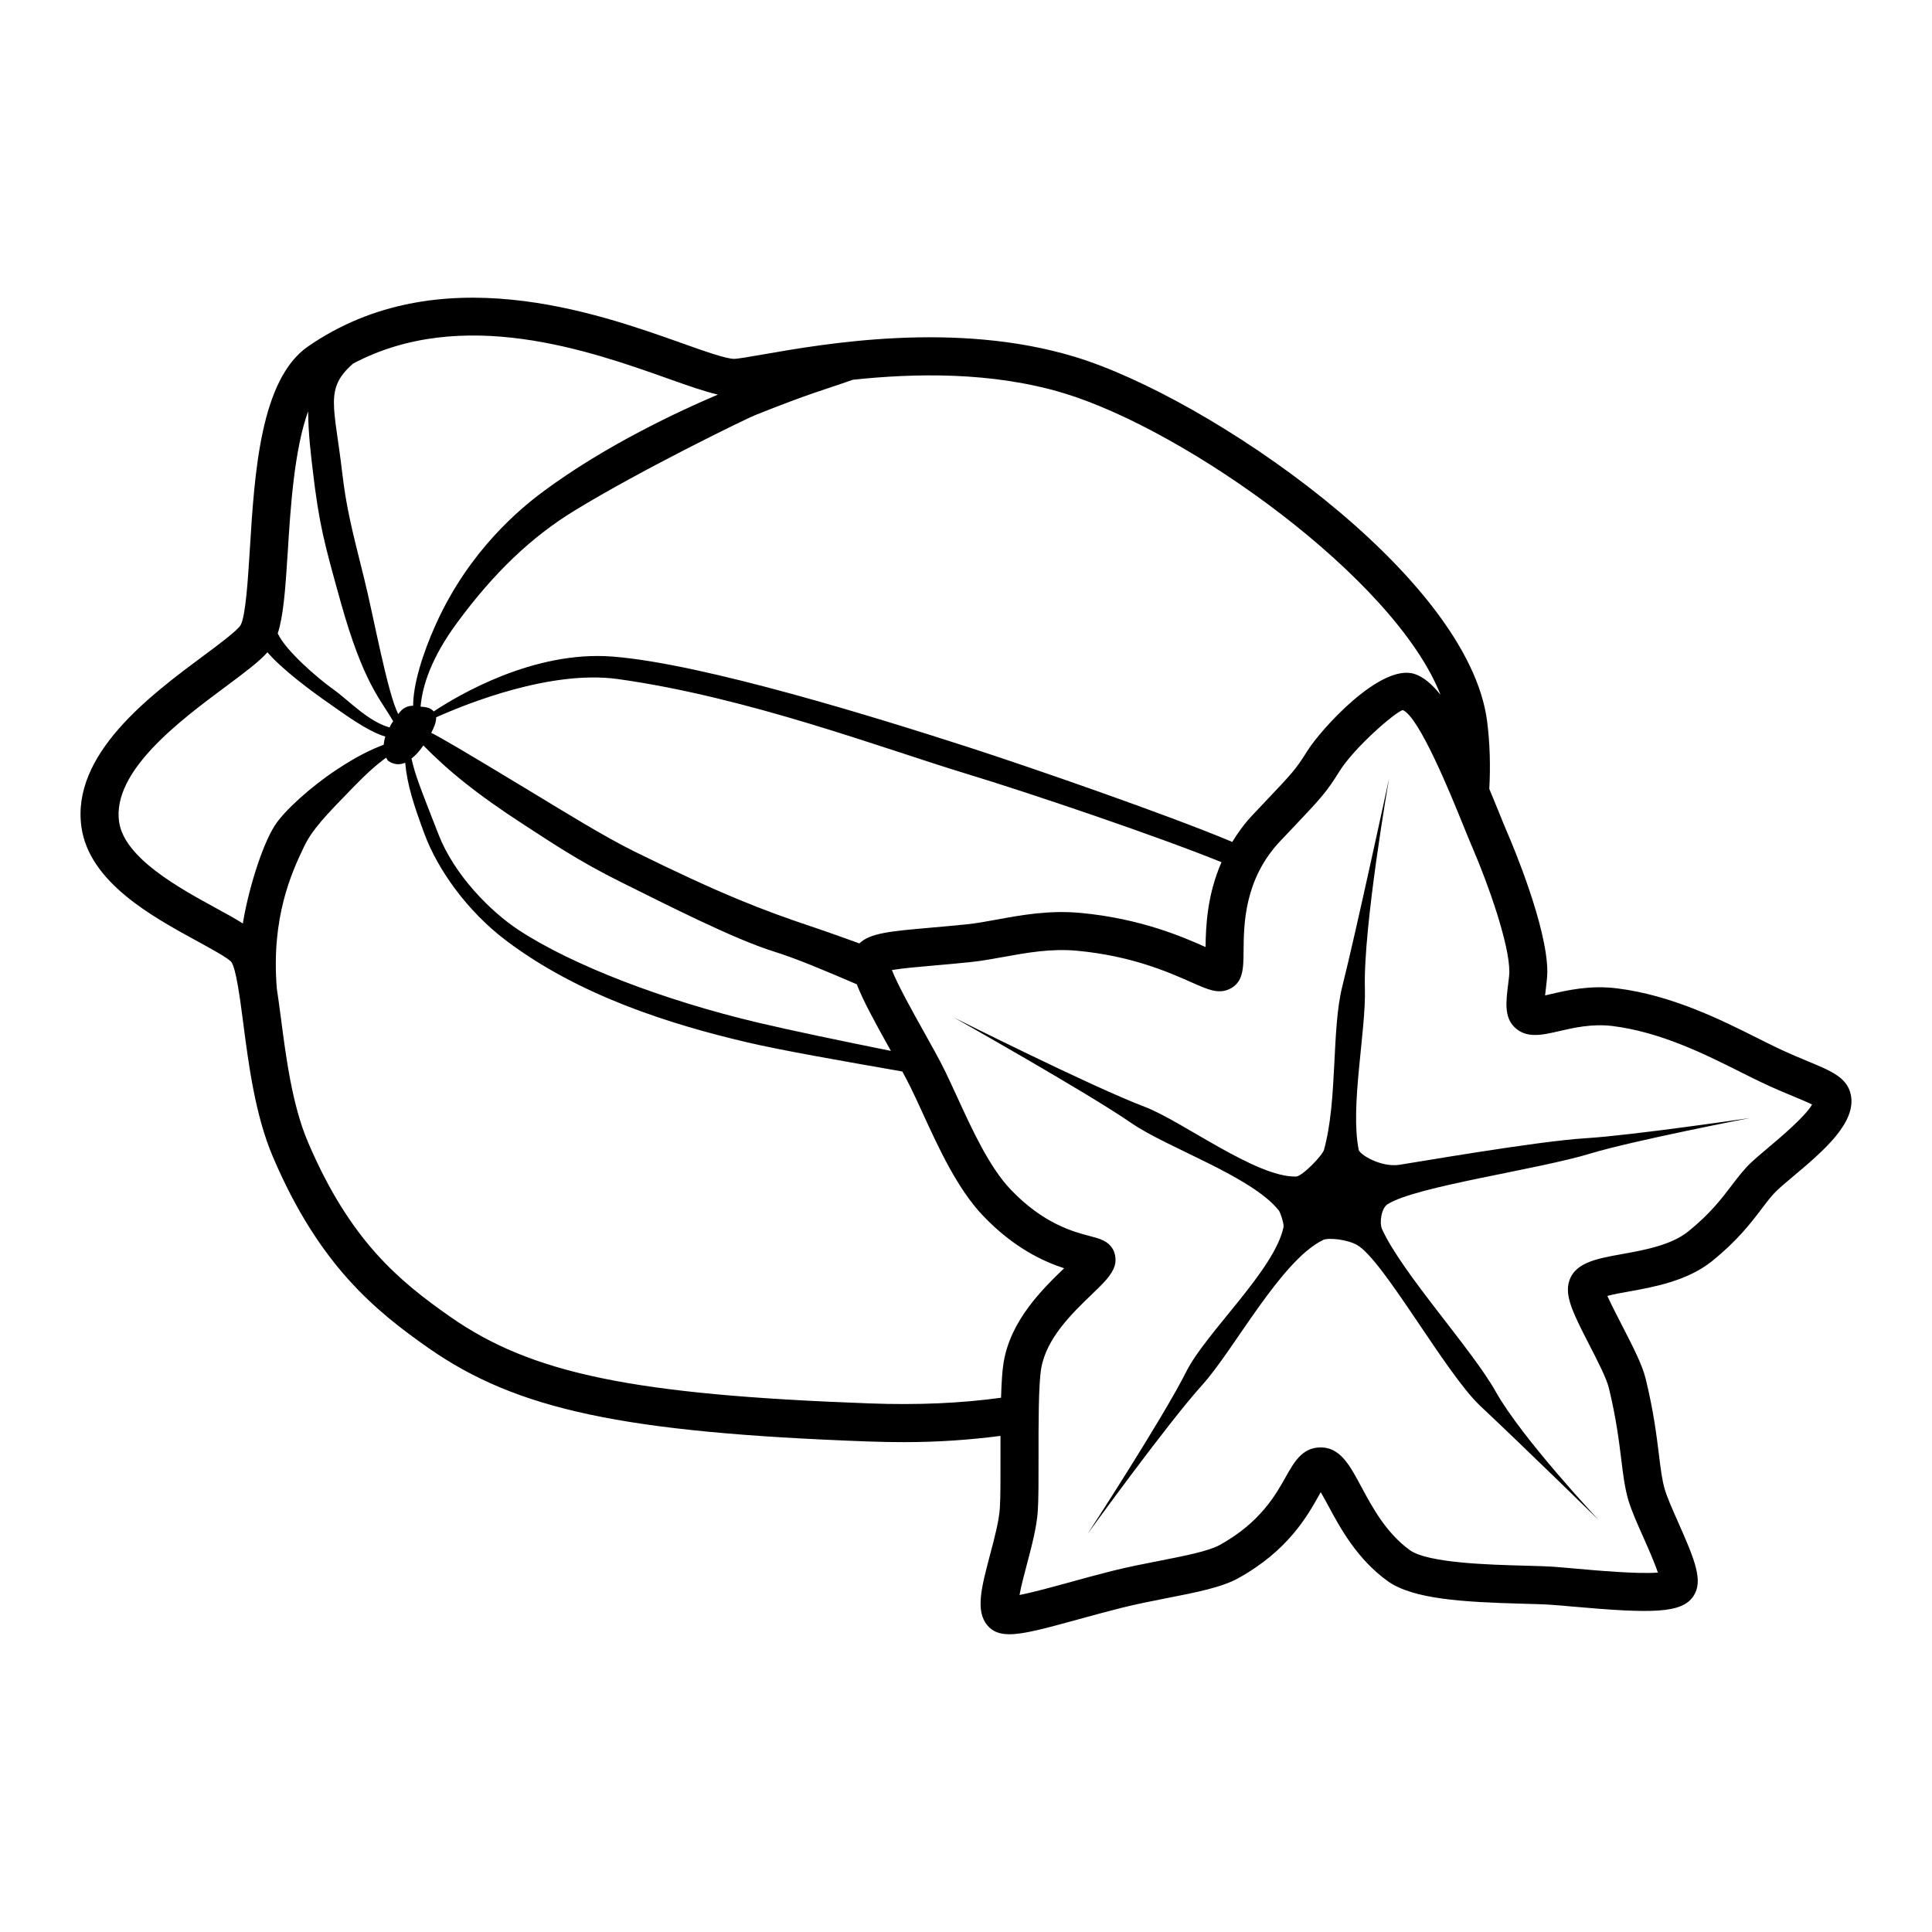
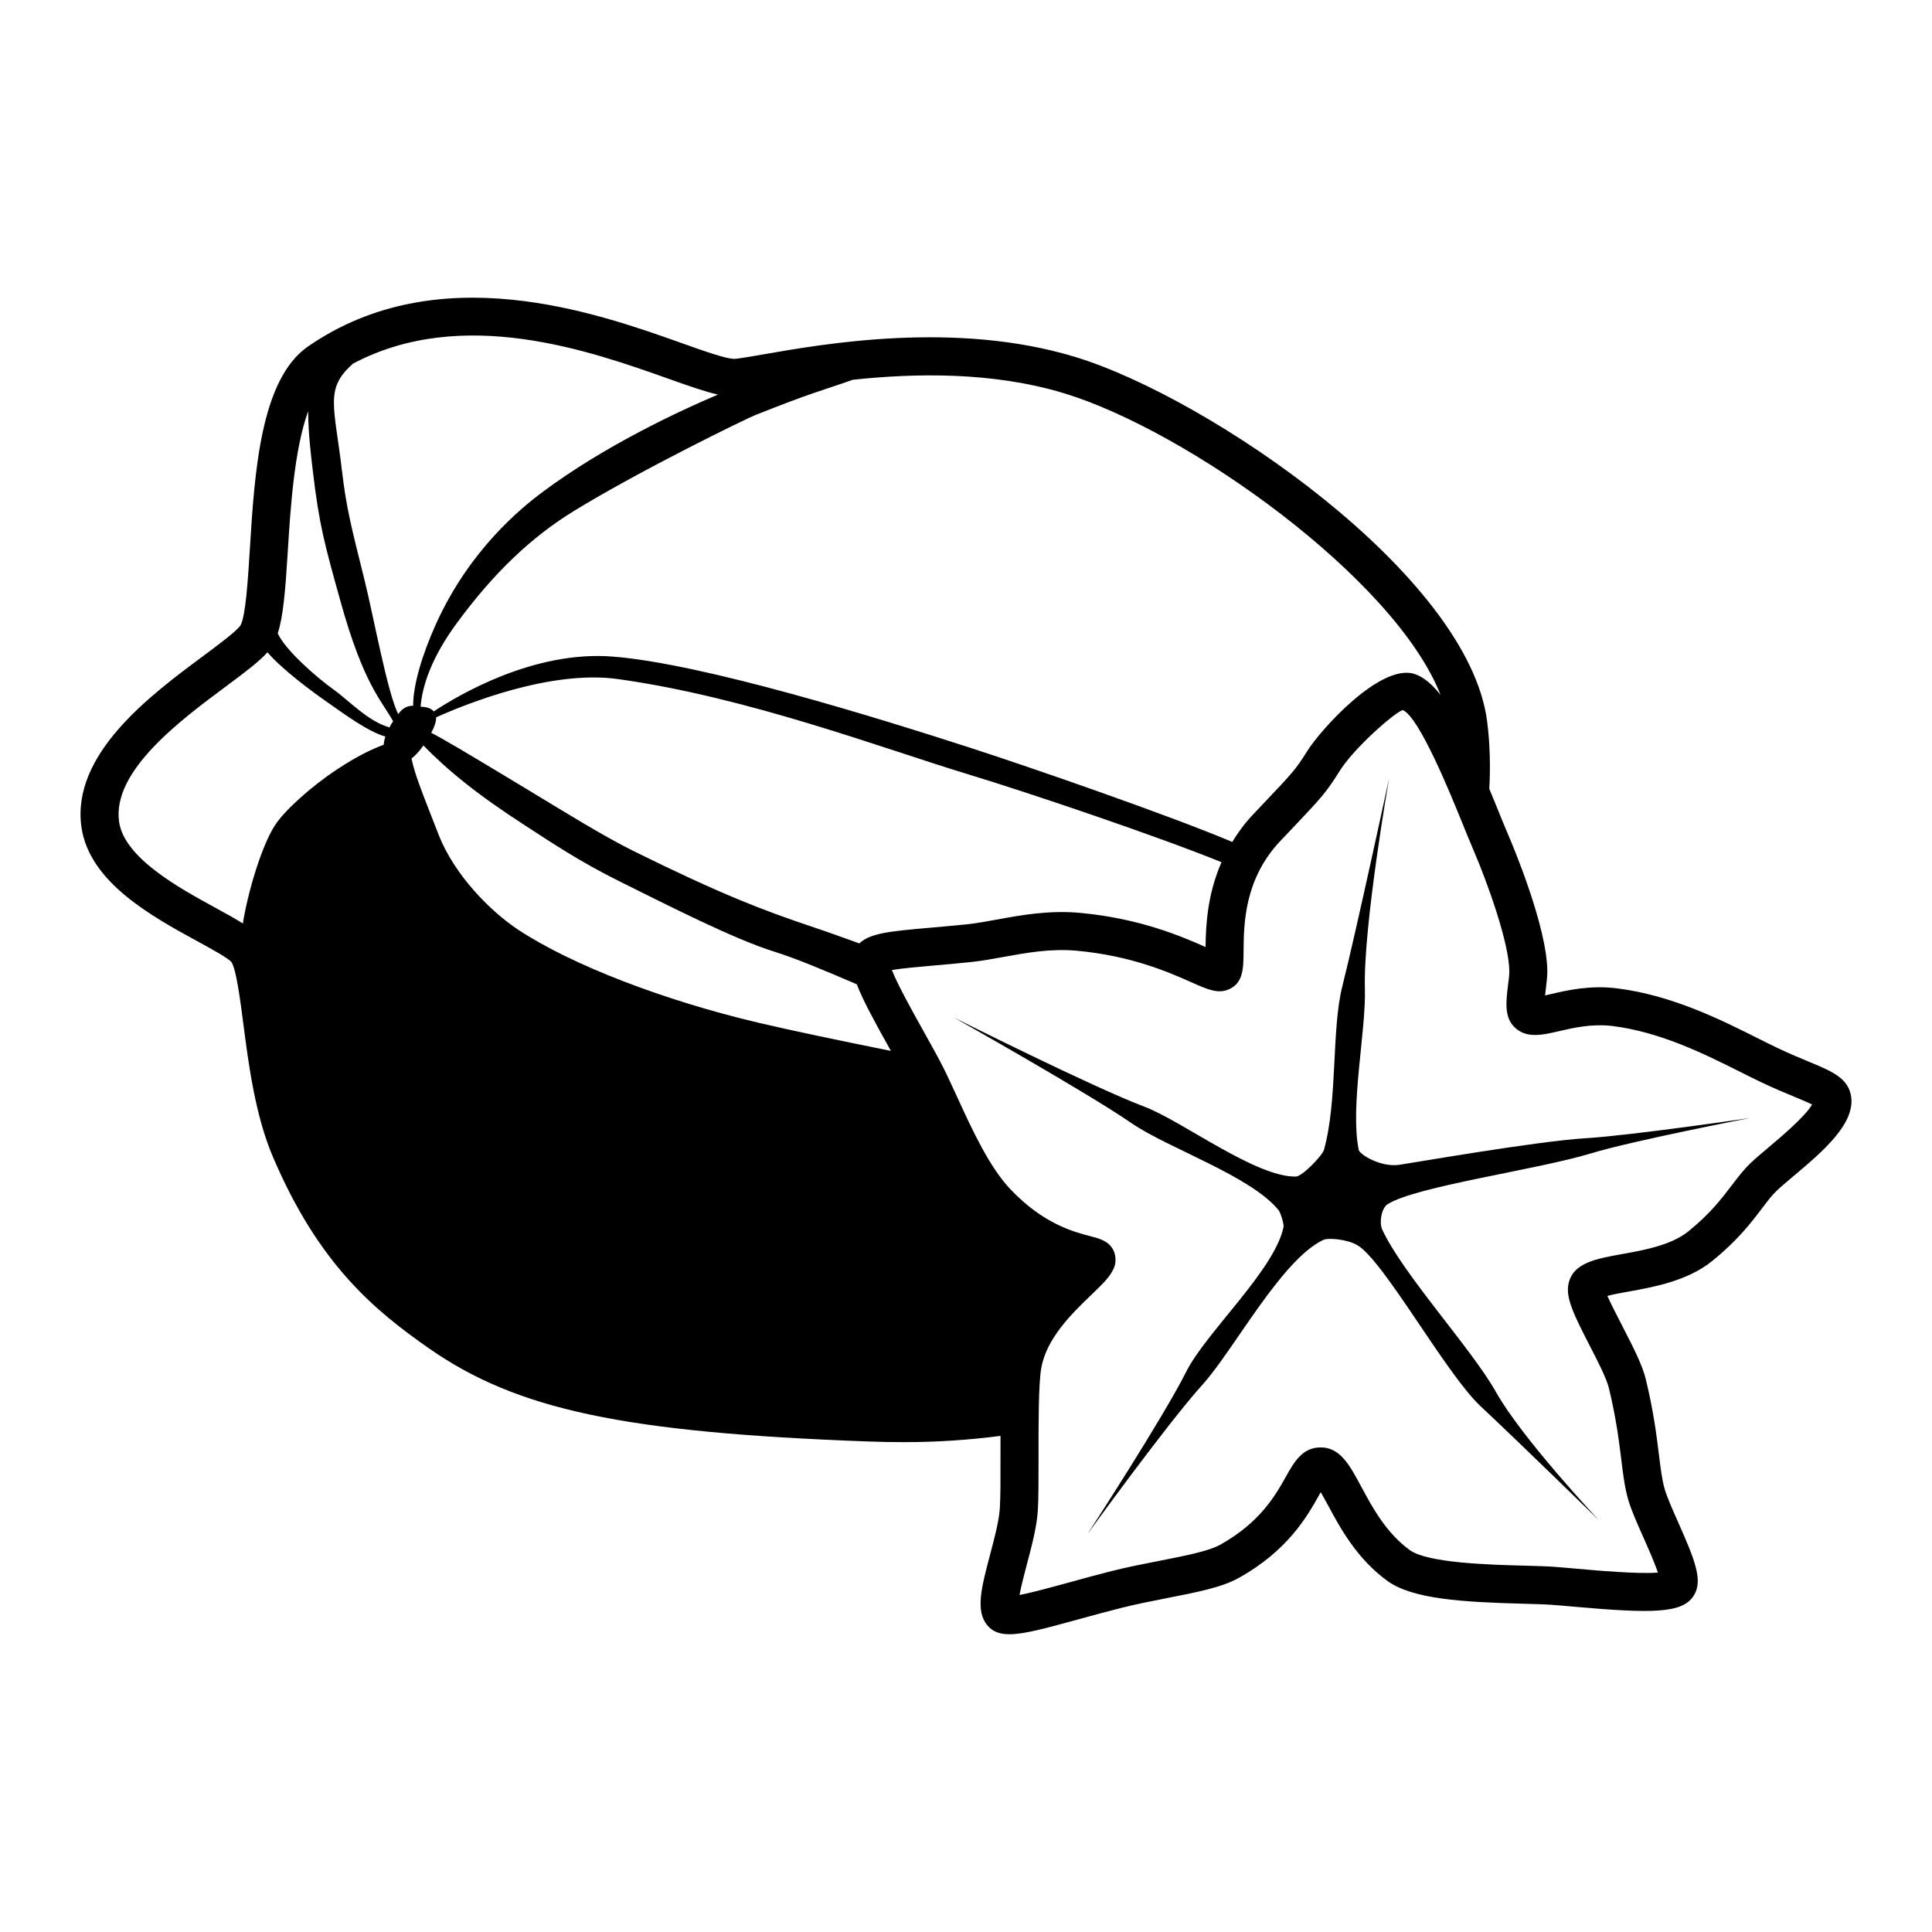
<svg xmlns="http://www.w3.org/2000/svg" fill="#000000" width="800px" height="800px" version="1.1" viewBox="144 144 512 512">
-   <path d="m634.49 434.14c-0.934-4.555-5.195-6.316-11.098-8.766-2.312-0.953-5.106-2.117-8.344-3.652-1.703-0.816-3.531-1.73-5.461-2.695-9.516-4.773-22.555-11.305-37.078-13.105-7.203-0.887-13.207 0.523-17.605 1.543-0.441 0.109-0.945 0.215-1.438 0.336 0.059-0.562 0.129-1.102 0.176-1.543 0.215-1.73 0.414-3.434 0.414-4.773-0.012-11.906-9.367-33.957-10.441-36.438-0.758-1.75-1.645-3.945-2.637-6.394-0.781-1.922-1.539-3.769-2.297-5.598 0.324-5.965 0.172-11.949-0.566-17.805-4.891-38.898-73.859-85.992-109.34-96.707-31.547-9.535-66.145-3.484-82.746-0.582-3.219 0.562-6.543 1.141-7.469 1.141h-0.012c-2.195-0.012-7.922-2.047-13.992-4.211-22.496-7.988-64.375-22.898-98.902 0.906-12.664 8.738-14.199 33.645-15.438 53.656-0.492 7.93-1.102 17.809-2.461 20.23-0.848 1.438-5.902 5.195-9.969 8.215-13.934 10.344-34.98 25.988-32.195 45.352 2.106 14.562 18.648 23.605 30.73 30.199 3.426 1.871 8.109 4.43 8.992 5.492 1.277 1.812 2.32 9.82 3.16 16.266 1.406 10.844 3.148 24.336 7.852 35.375 12.203 28.645 27.051 40.727 41.211 50.648 23.41 16.375 51.719 22.395 116.48 24.777 3.277 0.117 6.477 0.176 9.613 0.176 9.176 0 17.613-0.633 25.512-1.656-0.004 1.875-0.008 3.762-0.004 5.648 0.012 5.57 0.02 10.637-0.168 13.52-0.215 3.336-1.426 7.941-2.609 12.387-2.273 8.609-3.918 14.82-0.699 18.648 1.367 1.645 3.188 2.363 5.824 2.363 3.918 0 9.652-1.574 18.488-4.004 3.523-0.965 7.32-2.008 11.199-2.981 4.016-1.012 8.168-1.82 12.102-2.598 7.766-1.516 14.477-2.832 18.852-5.254 13.195-7.312 18.332-16.473 21.402-21.953 0.156-0.277 0.324-0.562 0.48-0.855 0.641 1.082 1.328 2.371 1.918 3.445 3.207 5.973 7.617 14.16 15.742 20.062 6.691 4.871 20.184 5.617 35.809 6.043 2.981 0.078 5.609 0.148 7.586 0.285 1.586 0.109 3.551 0.285 5.738 0.48 21.312 1.898 28.918 1.77 31.961-2.754 2.688-3.996 0.453-9.496-4.062-19.66-1.445-3.258-2.941-6.633-3.531-8.699-0.707-2.422-1.074-5.391-1.535-9.16-0.641-5.176-1.438-11.621-3.512-20.102-0.914-3.719-3.344-8.441-5.914-13.441-1.406-2.727-3.367-6.543-4.242-8.512 1.504-0.414 3.789-0.828 5.609-1.152 6.582-1.18 15.605-2.805 22.141-8.078 6.75-5.441 10.363-10.195 13.254-14.004 1.387-1.832 2.578-3.434 3.984-4.754 1.074-1.012 2.539-2.242 4.152-3.602 7.934-6.672 16.906-14.238 15.383-21.707zm-208.63-185.96c32.676 9.871 87.727 49.012 99.898 79.953-2.223-2.773-4.508-4.769-6.941-5.543-9.004-2.805-24.816 14.73-28.398 20.477-2.981 4.793-4.043 5.914-10.922 13.164l-3.543 3.75c-2.207 2.336-3.91 4.738-5.402 7.148-0.145-0.062-0.348-0.164-0.488-0.223-16.652-6.965-52.516-19.438-69.691-24.98-23.09-7.449-69.859-22.047-94.043-23.93-20.922-1.629-40.871 10.227-47.383 14.539-0.402-0.465-0.957-0.855-1.863-1.062-0.68-0.152-1.07-0.129-1.621-0.207 0.469-5.691 3-13.137 9.535-22.043 10.012-13.648 20.004-23 31.121-29.82 17.527-10.758 45.586-24.434 48.027-25.398 15.582-6.18 16.23-5.984 25.871-9.363 16.406-1.754 36.863-2.184 55.844 3.539zm-169.95 93.785c0.094-0.133 0.191-0.281 0.285-0.418 6.398 6.547 14.121 12.91 26.867 21.148 6.828 4.414 14.324 9.531 25.508 15.07 12.238 6.062 29.871 15.086 40.605 18.426 5.879 1.832 13.477 5.047 21.887 8.656 1.625 4.242 4.613 9.73 8.789 17.203 0.086 0.156 0.164 0.297 0.25 0.449-13.293-2.68-26.359-5.402-35.211-7.492-24.879-5.875-49.309-15.238-63.473-24.562-7.348-4.836-16.984-14.484-21.195-25.285-4.848-12.43-6.203-15.73-7.168-20.137 0.973-0.777 1.93-1.746 2.856-3.059zm115.83 52.047c-4.18-1.508-8.359-3.019-12.758-4.492-12.828-4.301-23.879-8.527-46.914-19.895-7.961-3.93-18.539-10.496-27.883-16.148-18.207-11.012-23.266-13.941-25.902-15.273 0.793-1.477 1.34-2.914 1.297-4.106 8.055-3.609 30.43-12.621 48.195-10.137 34.527 4.82 70.215 18.383 92.465 25.133 16.574 5.027 50.57 16.531 67.473 23.395-3.789 8.637-4.168 16.934-4.223 22.484-6.043-2.676-17.141-7.547-33.16-9.043-8.254-0.766-15.586 0.562-22.07 1.75-2.812 0.512-5.512 1.012-8.109 1.277-3.434 0.355-6.621 0.629-9.516 0.887-10.77 0.941-16.043 1.434-18.895 4.168zm-50.562-149.63c5.527 1.969 9.699 3.422 13.078 4.184-10.012 4.25-29.988 13.512-46.488 25.836-5.809 4.336-19.312 15.34-28.164 34.82-3.742 8.234-6.137 16.398-6.113 21.793-1.914 0.051-2.898 0.824-3.953 2.219-2.859-5.516-6.566-26.07-9.051-35.992-3.453-13.797-4.75-19.008-5.824-28.184-2.047-17.477-4.633-21.953 2.676-28.496 0.078-0.07 0.121-0.121 0.195-0.191 29.02-15.379 62.863-3.371 83.645 4.012zm-95.516 8.605c0.02 5.887 0.805 12.094 1.203 15.5 1.711 14.637 3.113 19.562 7.324 34.715 6.176 22.23 10.816 26.223 14 31.957-0.156 0.227-0.266 0.379-0.434 0.621-0.227 0.32-0.32 0.664-0.512 0.996-5.723-1.586-10.855-7.207-14.887-10.074-4.262-3.031-12.656-10.293-14.754-14.844 1.465-4.481 2.016-11.266 2.668-21.785 0.703-11.438 1.715-26.969 5.391-37.086zm-24.512 131.62c-9.645-5.266-24.207-13.227-25.586-22.801-1.938-13.422 16.215-26.902 28.223-35.828 5.445-4.047 8.945-6.703 11.09-9.117 3.867 4.539 11.773 10.391 16.109 13.398 3.766 2.609 10.238 7.5 15.125 8.938-0.227 0.746-0.367 1.473-0.43 2.168-3.211 1.223-6.938 2.941-12.492 6.621-6.922 4.59-13.883 10.902-16.375 14.801-3.613 5.656-7.211 18.027-8.453 25.941-1.977-1.246-4.344-2.559-7.211-4.121zm173.24 131.31c-62.523-2.293-89.516-7.871-111.07-22.957-13.512-9.457-26.559-20.121-37.727-46.348-4.152-9.75-5.805-22.484-7.133-32.707-0.371-2.891-0.727-5.465-1.094-7.867-1.566-18.863 3.941-30.844 7.188-37.629 2.215-4.629 5.731-8.246 13.16-15.887 3.609-3.711 6.215-5.984 8.617-7.734 0.203 0.336 0.367 0.738 0.66 0.93 1.508 0.98 2.969 1.016 4.391 0.41 0.523 5.824 2.231 11.105 5.113 18.883 3.539 9.543 11.395 20.484 21.484 28.137 19.332 14.656 43.535 22.285 64.125 27.105 8.984 2.102 25.09 4.922 41.02 7.703 0.859 1.586 1.66 3.094 2.293 4.406 1.004 2.055 2.027 4.269 3.078 6.574 4.328 9.438 9.238 20.133 16.039 27.266 8.148 8.543 16.02 12.113 21.473 13.902-5.719 5.5-14.16 13.746-16.031 24.914-0.379 2.258-0.57 5.613-0.688 9.395-10.383 1.445-22.059 1.984-34.895 1.504zm238.23-67.785c-1.781 1.496-3.387 2.856-4.555 3.957-1.781 1.672-3.336 3.672-5.106 6.004-2.707 3.551-5.766 7.586-11.551 12.25-4.535 3.66-11.789 4.969-17.613 6.012-6.977 1.258-13.008 2.344-14.141 7.949-0.738 3.672 1.406 8.098 5.598 16.234 2.098 4.062 4.469 8.68 5.098 11.238 1.93 7.902 2.688 14.023 3.297 18.941 0.492 4.043 0.926 7.539 1.852 10.727 0.789 2.727 2.352 6.25 4.016 9.977 1.191 2.688 2.973 6.699 3.836 9.328-5.227 0.434-16.383-0.562-21.637-1.035-2.254-0.195-4.289-0.383-5.922-0.5-2.098-0.148-4.871-0.215-8.02-0.305-8.895-0.234-25.445-0.68-30.16-4.113-6.269-4.555-9.891-11.285-12.801-16.688-3.07-5.699-5.629-10.715-11.109-10.52-4.633 0.109-6.828 4.004-8.945 7.773-2.707 4.84-6.809 12.145-17.496 18.066-2.992 1.652-9.27 2.883-15.91 4.191-4.102 0.797-8.434 1.645-12.625 2.695-3.945 0.992-7.812 2.055-11.406 3.051-4.508 1.23-9.801 2.688-13.137 3.324 0.422-2.352 1.289-5.609 1.93-8.039 1.301-4.922 2.648-9.996 2.922-14.316 0.195-3.031 0.195-8.344 0.188-14.18-0.012-8.551-0.02-19.199 0.699-23.469 1.348-8.039 8.254-14.691 13.305-19.551 3.277-3.148 5.441-5.234 6.199-7.766 0.383-1.309 0.195-3.059-0.473-4.25-1.301-2.293-3.504-2.863-6.07-3.531-4.309-1.121-12.34-3.219-21.039-12.34-5.648-5.922-10.184-15.805-14.18-24.52-1.094-2.371-2.144-4.656-3.168-6.781-1.457-2.992-3.602-6.82-5.836-10.824-2.648-4.734-6.742-12.062-8.297-16.051 2.676-0.461 7.113-0.848 11.148-1.199 2.941-0.254 6.188-0.543 9.672-0.906 2.844-0.285 5.797-0.828 8.887-1.387 6.121-1.113 12.477-2.242 19.316-1.625 14.543 1.359 24.344 5.707 30.199 8.297 4.508 2.008 7.242 3.238 10.184 1.879 3.731-1.691 3.758-5.57 3.789-10.055 0.059-7.113 0.148-19.039 9.723-29.184l3.543-3.731c7.144-7.547 8.641-9.121 12.164-14.781 3.848-6.188 14.602-15.566 16.758-16.207 4.387 1.832 12.754 22.477 15.902 30.25 1.023 2.527 1.949 4.793 2.727 6.602 3.856 8.953 9.605 24.992 9.613 32.453 0 0.984-0.176 2.234-0.336 3.512-0.543 4.398-1.062 8.562 1.723 11.246 3.129 3.051 7.352 2.066 11.828 1.023 3.867-0.895 8.66-1.996 14.07-1.359 12.801 1.594 24.441 7.43 33.801 12.113 1.996 1.004 3.887 1.949 5.648 2.785 3.414 1.633 6.367 2.856 8.816 3.867 1.684 0.699 3.531 1.465 4.676 2.047-1.723 3.102-8.504 8.82-11.594 11.418zm-48.312-2.496c12.23-0.75 43.504-5.356 43.504-5.356s-31.188 6.031-42.18 9.375c-14.406 4.383-46.398 8.707-53.91 13.48-1.645 1.043-2.25 4.891-1.438 6.66 5.375 11.727 23.812 31.773 30.117 43.027 6.922 12.359 27.285 34.016 27.285 34.016s-20.41-19.957-31.363-30.223c-9.199-8.621-25.637-38.629-32.664-42.664-2.617-1.504-7.621-2.019-9.02-1.344-11.16 5.383-23.637 29.129-31.945 38.32-9.395 10.395-30.484 39.59-30.484 39.59s19.957-30.633 26.164-43.023c5.195-10.363 23.484-26.992 25.781-38.352 0.148-0.73-0.812-3.805-1.281-4.387-7.25-9.062-29.477-16.523-39.027-23.121-11.531-7.969-47.016-27.961-47.016-27.961s36.617 18.379 50.496 23.629c9.918 3.75 29.508 18.727 40.109 18.496 1.695-0.035 7.027-5.606 7.438-7.09 3.656-13.227 1.941-31.789 4.867-43.375 3.594-14.238 12.379-55.039 12.379-55.039s-6.879 39.293-6.41 55.688c0.32 11.305-3.961 31.191-1.637 42.738 0.242 1.203 5.703 4.637 10.648 3.984 2.633-0.348 36.316-6.258 49.586-7.07z" />
+   <path d="m634.49 434.14c-0.934-4.555-5.195-6.316-11.098-8.766-2.312-0.953-5.106-2.117-8.344-3.652-1.703-0.816-3.531-1.73-5.461-2.695-9.516-4.773-22.555-11.305-37.078-13.105-7.203-0.887-13.207 0.523-17.605 1.543-0.441 0.109-0.945 0.215-1.438 0.336 0.059-0.562 0.129-1.102 0.176-1.543 0.215-1.73 0.414-3.434 0.414-4.773-0.012-11.906-9.367-33.957-10.441-36.438-0.758-1.75-1.645-3.945-2.637-6.394-0.781-1.922-1.539-3.769-2.297-5.598 0.324-5.965 0.172-11.949-0.566-17.805-4.891-38.898-73.859-85.992-109.34-96.707-31.547-9.535-66.145-3.484-82.746-0.582-3.219 0.562-6.543 1.141-7.469 1.141h-0.012c-2.195-0.012-7.922-2.047-13.992-4.211-22.496-7.988-64.375-22.898-98.902 0.906-12.664 8.738-14.199 33.645-15.438 53.656-0.492 7.93-1.102 17.809-2.461 20.23-0.848 1.438-5.902 5.195-9.969 8.215-13.934 10.344-34.98 25.988-32.195 45.352 2.106 14.562 18.648 23.605 30.73 30.199 3.426 1.871 8.109 4.43 8.992 5.492 1.277 1.812 2.32 9.82 3.16 16.266 1.406 10.844 3.148 24.336 7.852 35.375 12.203 28.645 27.051 40.727 41.211 50.648 23.41 16.375 51.719 22.395 116.48 24.777 3.277 0.117 6.477 0.176 9.613 0.176 9.176 0 17.613-0.633 25.512-1.656-0.004 1.875-0.008 3.762-0.004 5.648 0.012 5.57 0.02 10.637-0.168 13.52-0.215 3.336-1.426 7.941-2.609 12.387-2.273 8.609-3.918 14.82-0.699 18.648 1.367 1.645 3.188 2.363 5.824 2.363 3.918 0 9.652-1.574 18.488-4.004 3.523-0.965 7.32-2.008 11.199-2.981 4.016-1.012 8.168-1.82 12.102-2.598 7.766-1.516 14.477-2.832 18.852-5.254 13.195-7.312 18.332-16.473 21.402-21.953 0.156-0.277 0.324-0.562 0.48-0.855 0.641 1.082 1.328 2.371 1.918 3.445 3.207 5.973 7.617 14.16 15.742 20.062 6.691 4.871 20.184 5.617 35.809 6.043 2.981 0.078 5.609 0.148 7.586 0.285 1.586 0.109 3.551 0.285 5.738 0.48 21.312 1.898 28.918 1.77 31.961-2.754 2.688-3.996 0.453-9.496-4.062-19.66-1.445-3.258-2.941-6.633-3.531-8.699-0.707-2.422-1.074-5.391-1.535-9.16-0.641-5.176-1.438-11.621-3.512-20.102-0.914-3.719-3.344-8.441-5.914-13.441-1.406-2.727-3.367-6.543-4.242-8.512 1.504-0.414 3.789-0.828 5.609-1.152 6.582-1.18 15.605-2.805 22.141-8.078 6.75-5.441 10.363-10.195 13.254-14.004 1.387-1.832 2.578-3.434 3.984-4.754 1.074-1.012 2.539-2.242 4.152-3.602 7.934-6.672 16.906-14.238 15.383-21.707zm-208.63-185.96c32.676 9.871 87.727 49.012 99.898 79.953-2.223-2.773-4.508-4.769-6.941-5.543-9.004-2.805-24.816 14.73-28.398 20.477-2.981 4.793-4.043 5.914-10.922 13.164l-3.543 3.75c-2.207 2.336-3.91 4.738-5.402 7.148-0.145-0.062-0.348-0.164-0.488-0.223-16.652-6.965-52.516-19.438-69.691-24.98-23.09-7.449-69.859-22.047-94.043-23.93-20.922-1.629-40.871 10.227-47.383 14.539-0.402-0.465-0.957-0.855-1.863-1.062-0.68-0.152-1.07-0.129-1.621-0.207 0.469-5.691 3-13.137 9.535-22.043 10.012-13.648 20.004-23 31.121-29.82 17.527-10.758 45.586-24.434 48.027-25.398 15.582-6.18 16.23-5.984 25.871-9.363 16.406-1.754 36.863-2.184 55.844 3.539zm-169.95 93.785c0.094-0.133 0.191-0.281 0.285-0.418 6.398 6.547 14.121 12.91 26.867 21.148 6.828 4.414 14.324 9.531 25.508 15.07 12.238 6.062 29.871 15.086 40.605 18.426 5.879 1.832 13.477 5.047 21.887 8.656 1.625 4.242 4.613 9.73 8.789 17.203 0.086 0.156 0.164 0.297 0.25 0.449-13.293-2.68-26.359-5.402-35.211-7.492-24.879-5.875-49.309-15.238-63.473-24.562-7.348-4.836-16.984-14.484-21.195-25.285-4.848-12.43-6.203-15.73-7.168-20.137 0.973-0.777 1.93-1.746 2.856-3.059zm115.83 52.047c-4.18-1.508-8.359-3.019-12.758-4.492-12.828-4.301-23.879-8.527-46.914-19.895-7.961-3.93-18.539-10.496-27.883-16.148-18.207-11.012-23.266-13.941-25.902-15.273 0.793-1.477 1.34-2.914 1.297-4.106 8.055-3.609 30.43-12.621 48.195-10.137 34.527 4.82 70.215 18.383 92.465 25.133 16.574 5.027 50.57 16.531 67.473 23.395-3.789 8.637-4.168 16.934-4.223 22.484-6.043-2.676-17.141-7.547-33.16-9.043-8.254-0.766-15.586 0.562-22.07 1.75-2.812 0.512-5.512 1.012-8.109 1.277-3.434 0.355-6.621 0.629-9.516 0.887-10.77 0.941-16.043 1.434-18.895 4.168zm-50.562-149.63c5.527 1.969 9.699 3.422 13.078 4.184-10.012 4.25-29.988 13.512-46.488 25.836-5.809 4.336-19.312 15.34-28.164 34.82-3.742 8.234-6.137 16.398-6.113 21.793-1.914 0.051-2.898 0.824-3.953 2.219-2.859-5.516-6.566-26.07-9.051-35.992-3.453-13.797-4.75-19.008-5.824-28.184-2.047-17.477-4.633-21.953 2.676-28.496 0.078-0.07 0.121-0.121 0.195-0.191 29.02-15.379 62.863-3.371 83.645 4.012zm-95.516 8.605c0.02 5.887 0.805 12.094 1.203 15.5 1.711 14.637 3.113 19.562 7.324 34.715 6.176 22.23 10.816 26.223 14 31.957-0.156 0.227-0.266 0.379-0.434 0.621-0.227 0.32-0.32 0.664-0.512 0.996-5.723-1.586-10.855-7.207-14.887-10.074-4.262-3.031-12.656-10.293-14.754-14.844 1.465-4.481 2.016-11.266 2.668-21.785 0.703-11.438 1.715-26.969 5.391-37.086zm-24.512 131.62c-9.645-5.266-24.207-13.227-25.586-22.801-1.938-13.422 16.215-26.902 28.223-35.828 5.445-4.047 8.945-6.703 11.09-9.117 3.867 4.539 11.773 10.391 16.109 13.398 3.766 2.609 10.238 7.5 15.125 8.938-0.227 0.746-0.367 1.473-0.43 2.168-3.211 1.223-6.938 2.941-12.492 6.621-6.922 4.59-13.883 10.902-16.375 14.801-3.613 5.656-7.211 18.027-8.453 25.941-1.977-1.246-4.344-2.559-7.211-4.121zm173.24 131.31zm238.23-67.785c-1.781 1.496-3.387 2.856-4.555 3.957-1.781 1.672-3.336 3.672-5.106 6.004-2.707 3.551-5.766 7.586-11.551 12.25-4.535 3.66-11.789 4.969-17.613 6.012-6.977 1.258-13.008 2.344-14.141 7.949-0.738 3.672 1.406 8.098 5.598 16.234 2.098 4.062 4.469 8.68 5.098 11.238 1.93 7.902 2.688 14.023 3.297 18.941 0.492 4.043 0.926 7.539 1.852 10.727 0.789 2.727 2.352 6.25 4.016 9.977 1.191 2.688 2.973 6.699 3.836 9.328-5.227 0.434-16.383-0.562-21.637-1.035-2.254-0.195-4.289-0.383-5.922-0.5-2.098-0.148-4.871-0.215-8.02-0.305-8.895-0.234-25.445-0.68-30.16-4.113-6.269-4.555-9.891-11.285-12.801-16.688-3.07-5.699-5.629-10.715-11.109-10.52-4.633 0.109-6.828 4.004-8.945 7.773-2.707 4.84-6.809 12.145-17.496 18.066-2.992 1.652-9.27 2.883-15.91 4.191-4.102 0.797-8.434 1.645-12.625 2.695-3.945 0.992-7.812 2.055-11.406 3.051-4.508 1.23-9.801 2.688-13.137 3.324 0.422-2.352 1.289-5.609 1.93-8.039 1.301-4.922 2.648-9.996 2.922-14.316 0.195-3.031 0.195-8.344 0.188-14.18-0.012-8.551-0.02-19.199 0.699-23.469 1.348-8.039 8.254-14.691 13.305-19.551 3.277-3.148 5.441-5.234 6.199-7.766 0.383-1.309 0.195-3.059-0.473-4.25-1.301-2.293-3.504-2.863-6.07-3.531-4.309-1.121-12.34-3.219-21.039-12.34-5.648-5.922-10.184-15.805-14.18-24.52-1.094-2.371-2.144-4.656-3.168-6.781-1.457-2.992-3.602-6.82-5.836-10.824-2.648-4.734-6.742-12.062-8.297-16.051 2.676-0.461 7.113-0.848 11.148-1.199 2.941-0.254 6.188-0.543 9.672-0.906 2.844-0.285 5.797-0.828 8.887-1.387 6.121-1.113 12.477-2.242 19.316-1.625 14.543 1.359 24.344 5.707 30.199 8.297 4.508 2.008 7.242 3.238 10.184 1.879 3.731-1.691 3.758-5.57 3.789-10.055 0.059-7.113 0.148-19.039 9.723-29.184l3.543-3.731c7.144-7.547 8.641-9.121 12.164-14.781 3.848-6.188 14.602-15.566 16.758-16.207 4.387 1.832 12.754 22.477 15.902 30.25 1.023 2.527 1.949 4.793 2.727 6.602 3.856 8.953 9.605 24.992 9.613 32.453 0 0.984-0.176 2.234-0.336 3.512-0.543 4.398-1.062 8.562 1.723 11.246 3.129 3.051 7.352 2.066 11.828 1.023 3.867-0.895 8.66-1.996 14.07-1.359 12.801 1.594 24.441 7.43 33.801 12.113 1.996 1.004 3.887 1.949 5.648 2.785 3.414 1.633 6.367 2.856 8.816 3.867 1.684 0.699 3.531 1.465 4.676 2.047-1.723 3.102-8.504 8.82-11.594 11.418zm-48.312-2.496c12.23-0.75 43.504-5.356 43.504-5.356s-31.188 6.031-42.18 9.375c-14.406 4.383-46.398 8.707-53.91 13.48-1.645 1.043-2.25 4.891-1.438 6.66 5.375 11.727 23.812 31.773 30.117 43.027 6.922 12.359 27.285 34.016 27.285 34.016s-20.41-19.957-31.363-30.223c-9.199-8.621-25.637-38.629-32.664-42.664-2.617-1.504-7.621-2.019-9.02-1.344-11.16 5.383-23.637 29.129-31.945 38.32-9.395 10.395-30.484 39.59-30.484 39.59s19.957-30.633 26.164-43.023c5.195-10.363 23.484-26.992 25.781-38.352 0.148-0.73-0.812-3.805-1.281-4.387-7.25-9.062-29.477-16.523-39.027-23.121-11.531-7.969-47.016-27.961-47.016-27.961s36.617 18.379 50.496 23.629c9.918 3.75 29.508 18.727 40.109 18.496 1.695-0.035 7.027-5.606 7.438-7.09 3.656-13.227 1.941-31.789 4.867-43.375 3.594-14.238 12.379-55.039 12.379-55.039s-6.879 39.293-6.41 55.688c0.32 11.305-3.961 31.191-1.637 42.738 0.242 1.203 5.703 4.637 10.648 3.984 2.633-0.348 36.316-6.258 49.586-7.07z" />
</svg>